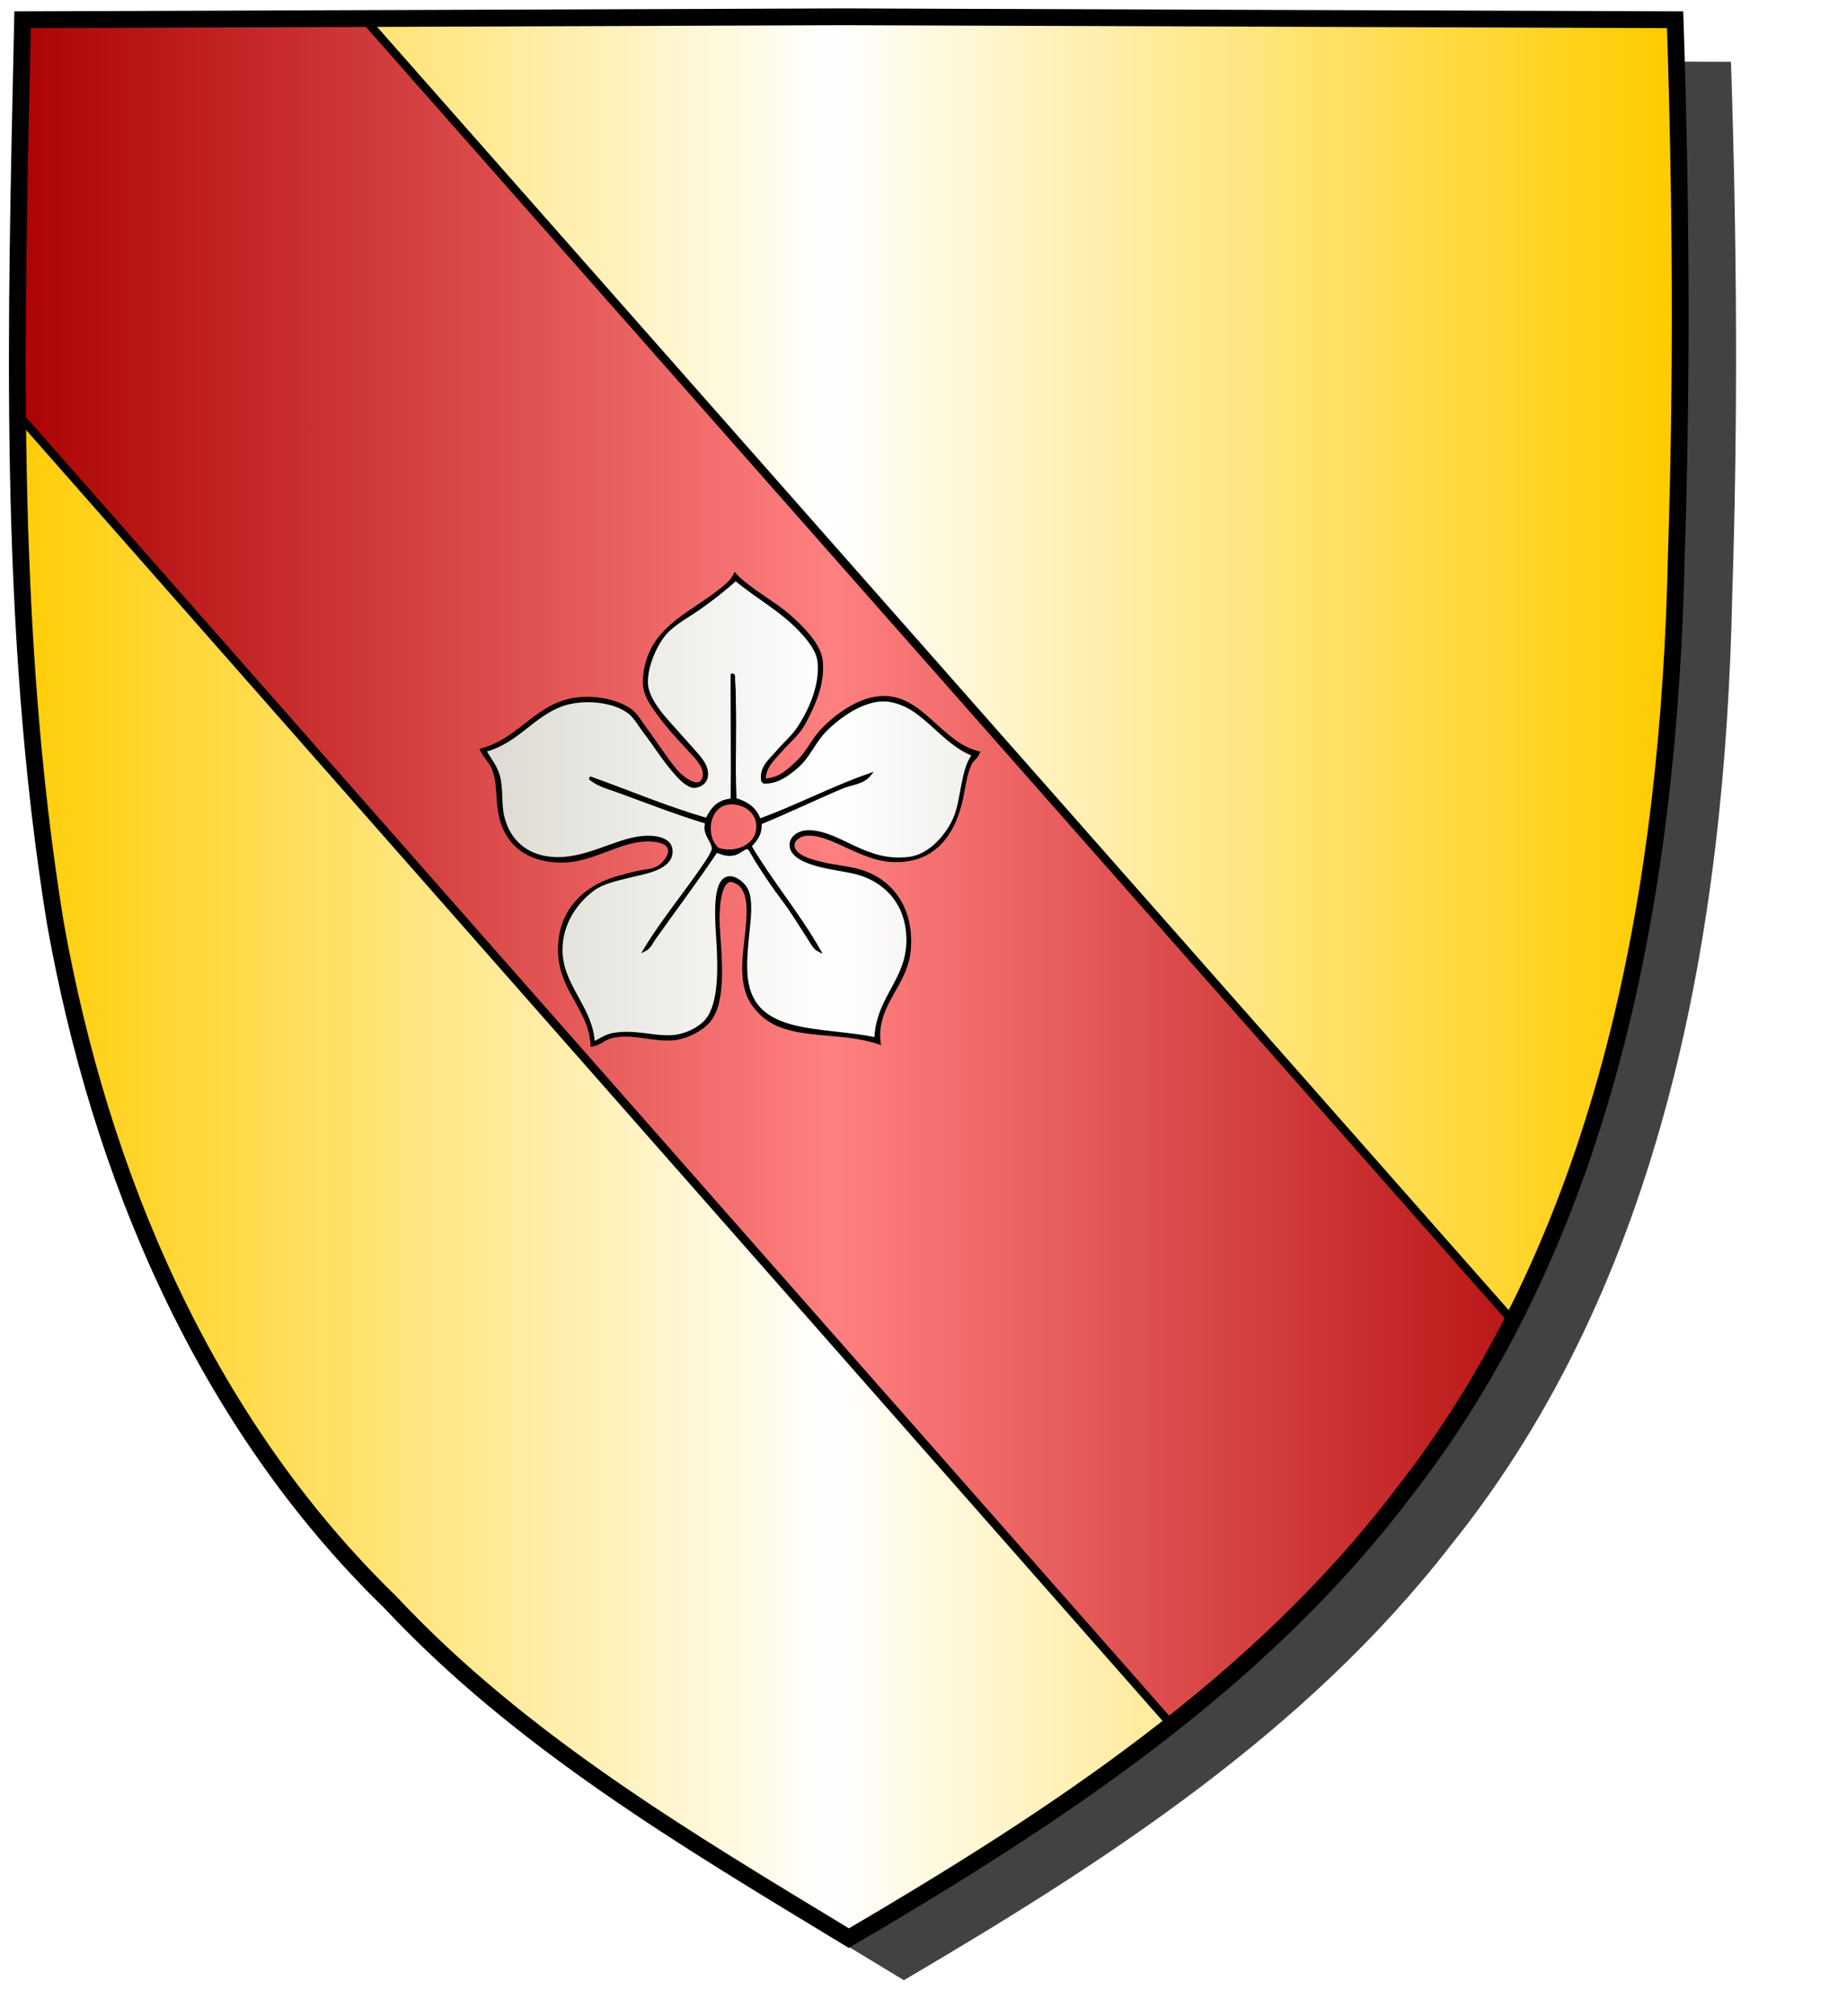
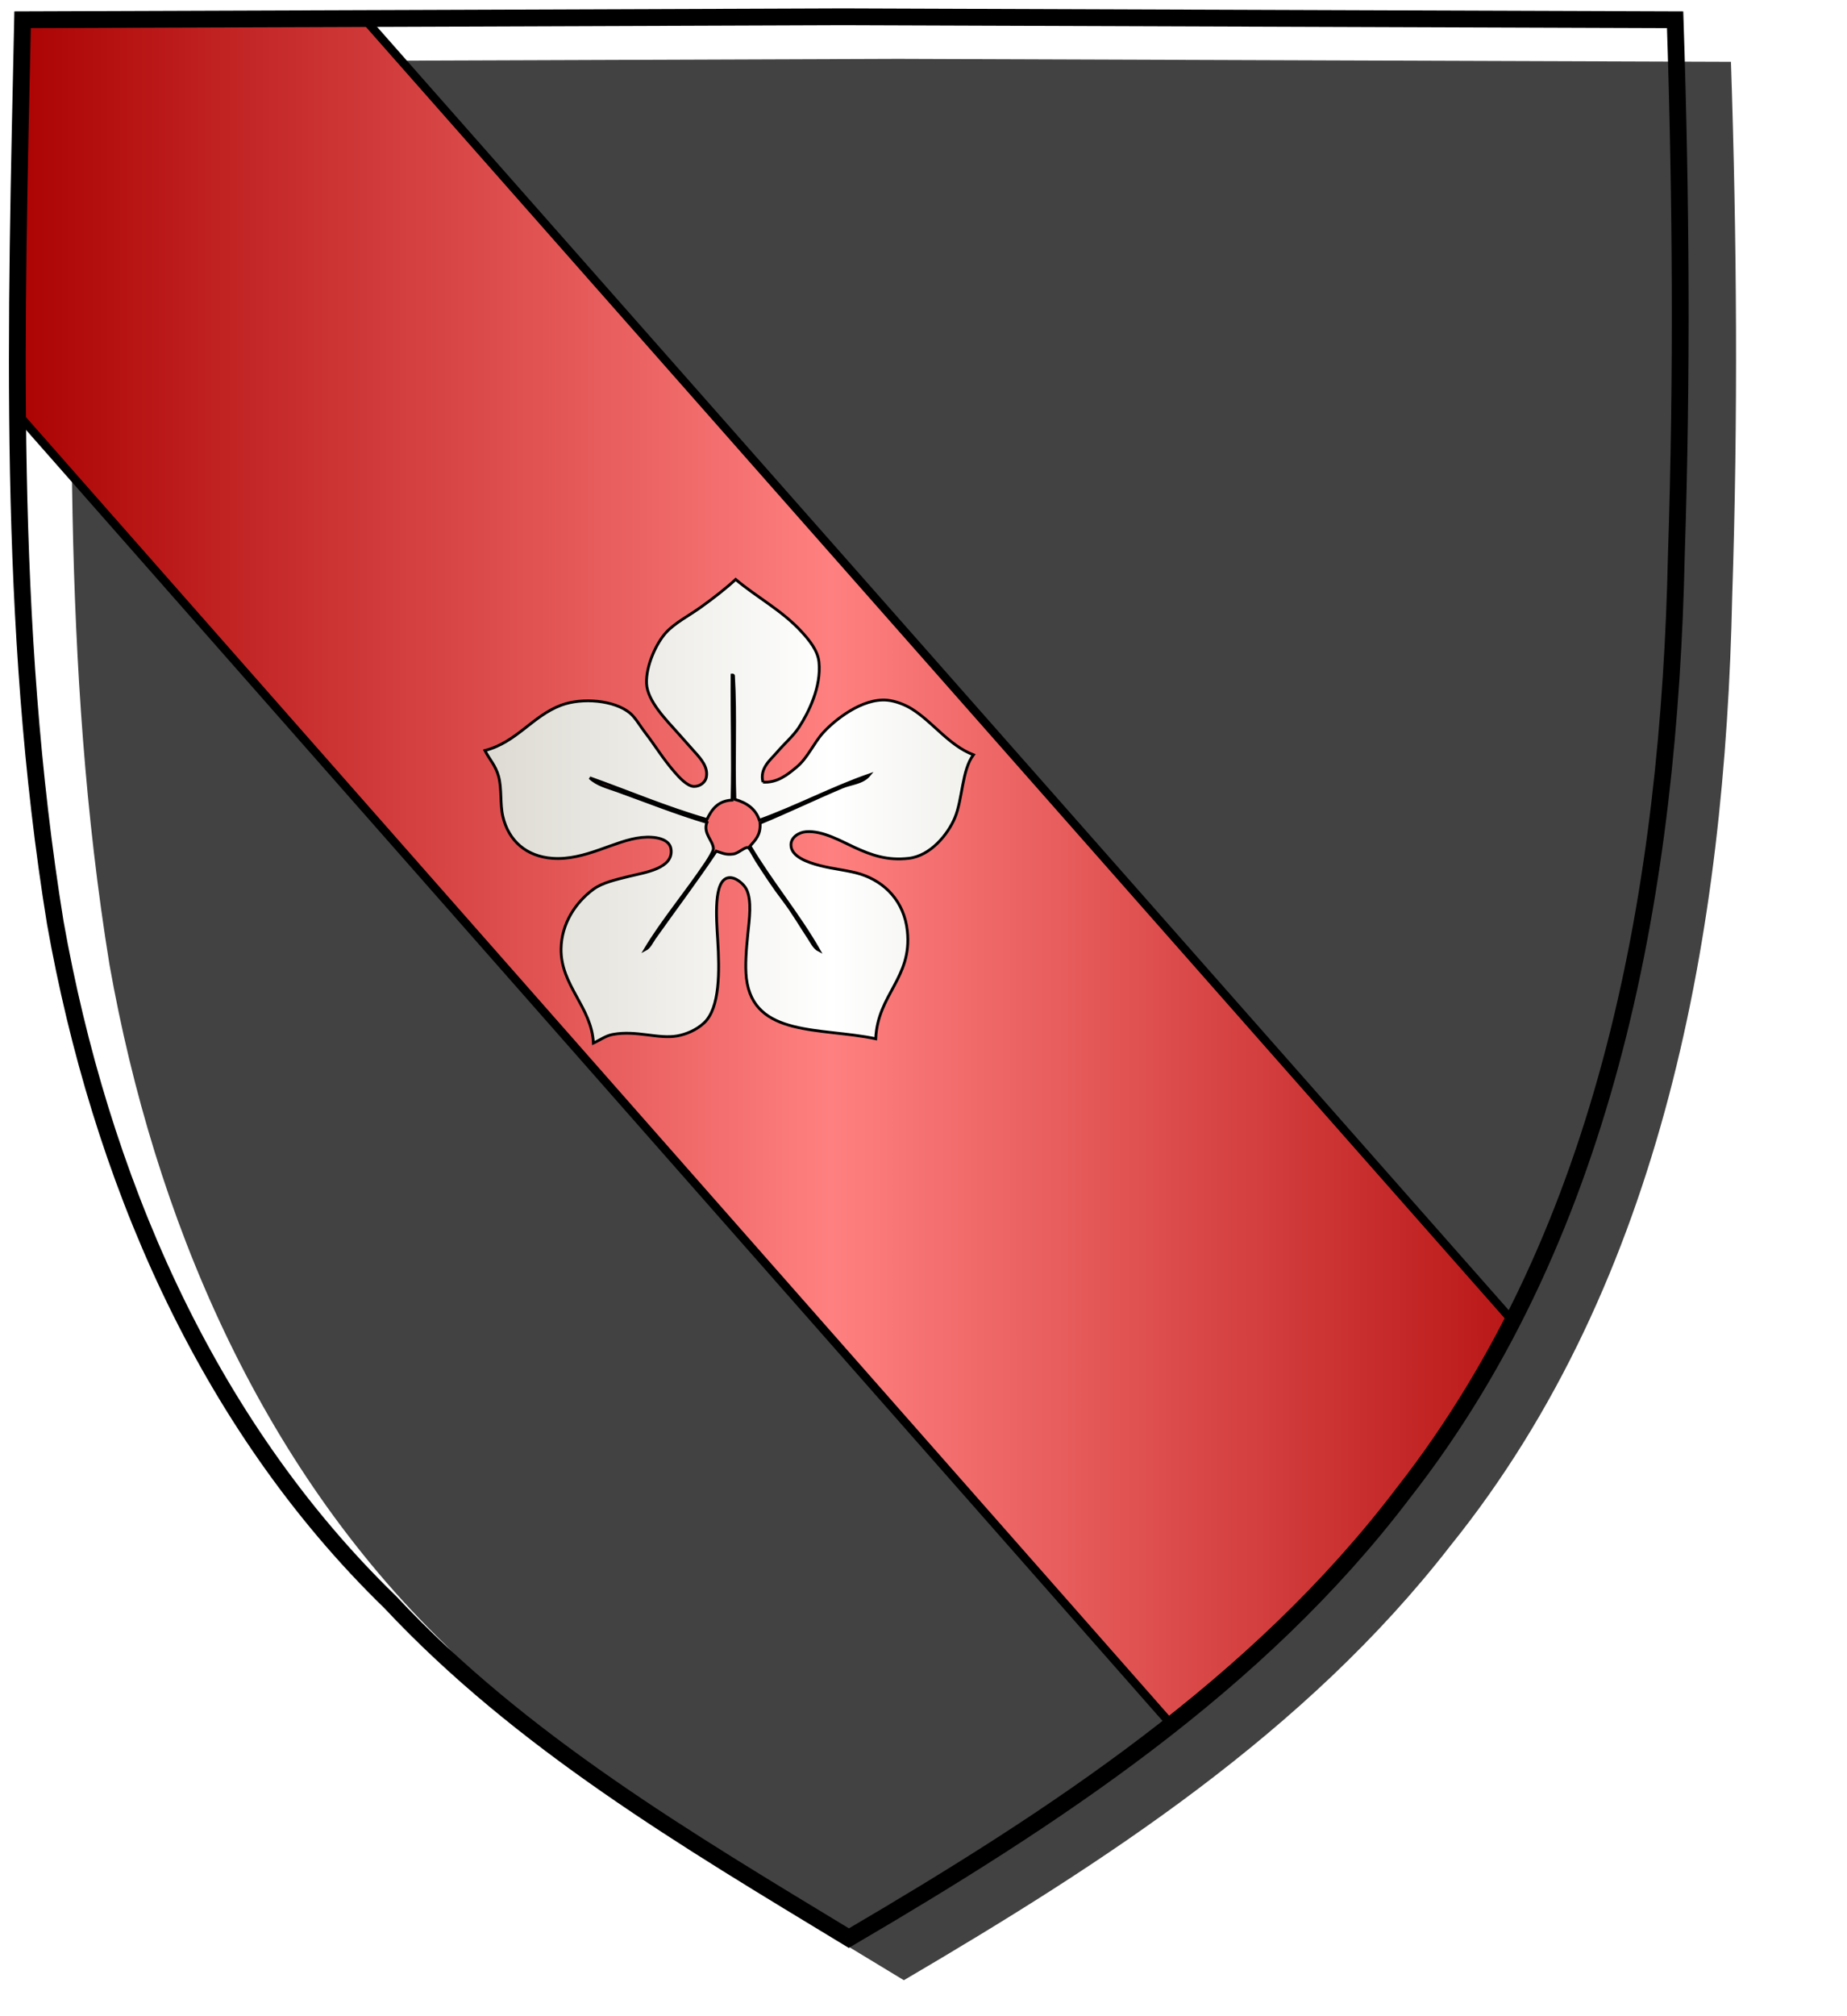
<svg xmlns="http://www.w3.org/2000/svg" xmlns:ns1="http://www.inkscape.org/namespaces/inkscape" xmlns:ns2="http://sodipodi.sourceforge.net/DTD/sodipodi-0.dtd" height="720" id="svg2" ns1:export-filename="ecu_francais_ancien.svg" ns1:export-xdpi="144" ns1:export-ydpi="144" ns1:output_extension="org.inkscape.output.svg.inkscape" ns1:version="1.0.2-2 (e86c870879, 2021-01-15)" ns2:docname="ecu_francais_ancien.svg" ns2:version="0.32" version="1.0" width="660">
  <ns2:namedview bordercolor="#666666" borderopacity="1.0" gridtolerance="10.0" guidetolerance="10.0" height="680px" id="base" ns1:current-layer="layer1" ns1:cx="396.46229" ns1:cy="478.04383" ns1:document-rotation="0" ns1:pageopacity="0.0" ns1:pageshadow="2" ns1:window-height="1009" ns1:window-maximized="1" ns1:window-width="1920" ns1:window-x="-8" ns1:window-y="-8" ns1:zoom="0.44547727" objecttolerance="10.0" pagecolor="#ffffff" showgrid="false" />
  <g id="layer5" style="display:inline">
    <path d="M 301.239,6.004 C 203.544,6.380 105.788,6.695 8.069,7.048 C 5.761,114.502 2.462,222.997 19.746,329.451 C 35.733,419.429 73.064,507.742 139.474,572.164 C 186.117,622.007 245.447,657.038 303.324,692.122 C 375.128,649.934 446.745,603.655 498.391,537.006 C 574.740,442.231 596.523,316.491 599.027,197.913 C 601.125,134.313 600.692,70.642 598.580,7.048 C 499.470,6.700 400.325,6.351 301.239,6.004 z" id="path856" style="display:inline;overflow:visible;visibility:visible;opacity:1;fill:#424242;fill-opacity:1;fill-rule:evenodd;stroke:none;stroke-width:1.5;stroke-linecap:round;stroke-linejoin:round;stroke-miterlimit:4;stroke-dasharray:none;stroke-dashoffset:0;stroke-opacity:1;marker:none;marker-start:none;marker-mid:none;marker-end:none;filter:url(#filter3467)" transform="matrix(1.001,0,0,1,19.356,15.028)" />
  </g>
  <g id="layer3" ns1:groupmode="layer" ns1:label="Fond écu" style="display:inline">
-     <path d="M 301.239,6.004 C 203.544,6.380 105.788,6.695 8.069,7.048 C 5.761,114.502 2.462,222.997 19.746,329.451 C 35.733,419.429 73.064,507.742 139.474,572.164 C 186.117,622.007 245.447,657.038 303.324,692.122 C 375.128,649.934 446.745,603.655 498.391,537.006 C 574.740,442.231 596.523,316.491 599.027,197.913 C 601.125,134.313 600.692,70.642 598.580,7.048 C 499.470,6.700 400.325,6.351 301.239,6.004 z" id="path856" style="fill:url(#linearGradientor);stroke:black;stroke-width:3.000" />
-   </g>
+     </g>
  <g clip-path="url(#clip1)" id="layer4" ns1:groupmode="layer" ns1:label="Meubles" ns2:insensitive="true" style="fill:#ffffff">
    <g desc="partition" id="bande" label="partition">
      <path d="M 1.000,141.830 L 520.000,731.000 L 599.000,731.000 L 599.000,538.000 L 125.158,1.000 L 1.000,1.000 L 1.000,141.830 z" id="" style="fill:url(#linearGradientgueules);stroke:black;stroke-width:3.000" />
    </g>
    <g desc="quintefeuille" id="quintefeuille 3" label="végétaux">
      <g id="">
-         <path d="M 273.139,278.536 C 278.740,278.367 282.129,274.781 285.204,271.862 C 288.625,268.614 290.385,264.350 293.419,261.080 C 297.889,256.262 305.315,250.500 312.928,249.272 C 328.799,246.713 335.388,265.320 349.636,268.781 C 348.693,271.017 347.418,271.155 346.555,273.145 C 344.952,276.842 344.469,281.160 343.732,284.697 C 341.203,296.829 334.447,308.460 318.062,307.286 C 312.681,306.900 307.587,304.496 302.916,302.409 C 298.758,300.551 292.463,297.226 287.514,298.045 C 285.445,298.387 283.464,299.979 283.407,301.639 C 283.267,305.761 289.878,307.419 293.675,308.313 C 298.461,309.439 303.859,309.883 307.794,311.137 C 318.601,314.580 326.038,324.269 324.992,338.860 C 324.572,344.729 321.983,349.402 319.345,354.005 C 316.285,359.345 313.160,365.420 314.211,372.488 C 300.842,367.820 284.612,371.012 274.423,364.016 C 271.837,362.241 268.866,359.043 267.492,355.802 C 263.419,346.199 267.752,334.009 267.235,323.715 C 267.072,320.468 266.213,317.315 264.155,315.757 C 263.383,315.173 261.960,314.313 260.818,314.474 C 256.843,315.032 256.380,325.700 256.711,331.159 C 257.355,341.783 259.156,357.197 253.630,364.273 C 250.968,367.681 245.474,370.440 241.052,370.947 C 233.637,371.798 226.457,368.488 218.719,370.177 C 216.068,370.756 214.319,372.816 211.532,373.258 C 210.889,359.460 198.745,353.085 199.980,336.806 C 200.966,323.806 210.167,316.162 221.286,313.190 C 223.331,312.644 225.888,311.876 228.474,311.393 C 230.780,310.962 233.364,310.842 235.405,309.596 C 236.487,308.936 239.442,306.162 239.255,303.692 C 238.967,299.892 232.481,299.789 229.244,300.098 C 220.212,300.962 211.139,307.443 201.007,307.543 C 189.043,307.661 180.754,301.638 178.674,290.857 C 177.309,283.781 178.430,279.027 175.851,273.658 C 174.778,271.427 173.353,270.425 172.000,267.754 C 185.685,264.311 191.826,251.159 206.398,249.529 C 213.527,248.732 221.240,250.512 225.650,253.893 C 227.502,255.312 229.333,258.559 231.041,260.824 C 234.688,265.661 237.211,269.862 241.309,274.942 C 243.323,277.439 250.393,283.294 251.577,277.252 C 252.229,273.920 248.836,270.575 246.956,268.525 C 242.296,263.442 238.926,260.060 234.891,254.406 C 232.320,250.803 229.764,247.484 230.271,241.828 C 231.804,224.715 245.874,219.767 256.711,211.281 C 259.085,209.421 261.379,207.775 262.615,205.120 C 267.769,210.671 276.288,214.863 282.381,220.265 C 286.396,223.825 292.581,229.924 293.419,235.410 C 294.116,239.979 292.998,245.346 291.622,249.015 C 290.289,252.568 288.475,256.452 286.744,259.283 C 284.743,262.557 281.499,265.147 279.043,268.011 C 276.551,270.919 273.005,273.824 273.139,278.536 M 277.760,268.525 C 280.246,265.606 283.478,262.833 285.461,259.797 C 288.988,254.395 293.544,245.189 292.648,236.437 C 292.215,232.206 289.071,228.493 286.488,225.656 C 279.547,218.033 270.369,213.251 262.871,206.917 C 259.719,209.851 255.059,213.532 250.293,216.928 C 246.023,219.971 241.134,222.449 237.972,225.912 C 234.600,229.606 230.750,237.681 231.041,244.138 C 231.319,250.326 238.115,257.153 242.079,261.594 C 243.756,263.473 245.741,265.748 248.240,268.525 C 250.376,270.899 253.240,274.038 252.347,277.766 C 251.989,279.257 250.277,280.866 247.983,280.846 C 245.613,280.825 242.702,277.619 241.052,275.712 C 236.736,270.725 234.222,266.396 230.527,261.594 C 228.660,259.167 227.090,256.298 225.137,254.663 C 219.616,250.041 208.088,249.001 200.494,251.839 C 190.288,255.653 184.608,265.097 173.284,268.011 C 174.933,271.267 177.096,273.315 178.161,277.252 C 179.380,281.758 178.610,287.053 179.701,291.627 C 181.781,300.353 188.169,305.854 197.413,306.516 C 209.217,307.362 219.674,300.052 229.244,299.072 C 234.203,298.564 239.225,299.545 239.768,303.179 C 240.819,310.203 230.224,311.602 224.880,312.933 C 220.095,314.126 215.225,315.209 212.045,317.554 C 205.808,322.154 200.621,329.684 200.494,338.860 C 200.312,351.939 211.433,359.629 212.045,372.488 C 214.644,371.294 216.380,369.893 218.976,369.407 C 227.434,367.823 235.289,371.173 242.079,369.921 C 245.132,369.357 248.757,367.915 251.577,365.300 C 257.298,359.993 257.155,346.812 256.454,335.523 C 255.985,327.984 254.883,314.292 260.304,313.447 C 262.850,313.050 265.823,315.739 266.722,317.554 C 268.755,321.658 267.745,328.367 267.235,333.469 C 266.684,338.981 266.178,344.824 266.722,349.385 C 269.233,370.430 293.343,366.837 312.928,370.947 C 313.574,355.055 326.018,349.296 324.222,332.443 C 323.102,321.925 316.261,314.963 307.537,312.163 C 303.484,310.863 297.819,310.362 292.905,309.083 C 288.651,307.976 282.560,305.912 282.637,301.639 C 282.685,298.993 285.429,297.230 288.028,297.018 C 293.988,296.531 300.720,300.500 305.483,302.665 C 311.428,305.368 316.977,307.409 324.736,306.516 C 332.553,305.616 338.705,297.941 341.165,292.141 C 344.019,285.410 343.671,275.007 347.839,269.551 C 339.001,266.132 333.368,257.837 325.763,253.123 C 323.349,251.626 319.939,250.311 317.035,250.042 C 307.997,249.206 298.136,257.271 294.189,261.594 C 290.744,265.366 288.668,270.601 284.691,273.915 C 281.480,276.591 277.784,279.632 272.626,279.306 C 271.357,274.310 275.348,271.357 277.760,268.525 z" id="" style="fill:#000000;stroke:black;stroke-width:1.000" />
        <path d="M 272.626,279.306 C 277.784,279.632 281.480,276.591 284.691,273.915 C 288.668,270.601 290.744,265.366 294.189,261.594 C 298.136,257.271 307.997,249.206 317.035,250.042 C 319.939,250.311 323.349,251.626 325.763,253.123 C 333.368,257.837 339.001,266.132 347.839,269.551 C 343.671,275.007 344.019,285.410 341.165,292.141 C 338.705,297.941 332.553,305.616 324.736,306.516 C 316.977,307.409 311.428,305.368 305.483,302.665 C 300.720,300.500 293.988,296.531 288.028,297.018 C 285.429,297.230 282.685,298.993 282.637,301.639 C 282.560,305.912 288.651,307.976 292.905,309.083 C 297.819,310.362 303.484,310.863 307.537,312.163 C 316.261,314.963 323.102,321.925 324.222,332.443 C 326.018,349.296 313.574,355.055 312.928,370.947 C 293.343,366.837 269.233,370.430 266.722,349.385 C 266.178,344.824 266.684,338.981 267.235,333.469 C 267.745,328.367 268.755,321.658 266.722,317.554 C 265.823,315.739 262.850,313.050 260.304,313.447 C 254.883,314.292 255.985,327.984 256.454,335.523 C 257.155,346.812 257.298,359.993 251.577,365.300 C 248.757,367.915 245.132,369.357 242.079,369.921 C 235.289,371.173 227.434,367.823 218.976,369.407 C 216.380,369.893 214.644,371.294 212.045,372.488 C 211.433,359.629 200.312,351.939 200.494,338.860 C 200.621,329.684 205.808,322.154 212.045,317.554 C 215.225,315.209 220.095,314.126 224.880,312.933 C 230.224,311.602 240.819,310.203 239.768,303.179 C 239.225,299.545 234.203,298.564 229.244,299.072 C 219.674,300.052 209.217,307.362 197.413,306.516 C 188.169,305.854 181.781,300.353 179.701,291.627 C 178.610,287.053 179.380,281.758 178.161,277.252 C 177.096,273.315 174.933,271.267 173.284,268.011 C 184.608,265.097 190.288,255.653 200.494,251.839 C 208.088,249.001 219.616,250.041 225.137,254.663 C 227.090,256.298 228.660,259.167 230.527,261.594 C 234.222,266.396 236.736,270.725 241.052,275.712 C 242.702,277.619 245.613,280.825 247.983,280.846 C 250.277,280.866 251.989,279.257 252.347,277.766 C 253.240,274.038 250.376,270.899 248.240,268.525 C 245.741,265.748 243.756,263.473 242.079,261.594 C 238.115,257.153 231.319,250.326 231.041,244.138 C 230.750,237.681 234.600,229.606 237.972,225.912 C 241.134,222.449 246.023,219.971 250.293,216.928 C 255.059,213.532 259.719,209.851 262.871,206.917 C 270.369,213.251 279.547,218.033 286.488,225.656 C 289.071,228.493 292.215,232.206 292.648,236.437 C 293.544,245.189 288.988,254.395 285.461,259.797 C 283.478,262.833 280.246,265.606 277.760,268.525 C 275.348,271.357 271.357,274.310 272.626,279.306 M 261.588,285.723 C 256.531,285.971 254.309,289.055 252.603,292.654 C 237.931,288.416 224.702,282.735 210.762,277.766 C 213.346,280.261 217.163,281.181 220.516,282.386 C 231.136,286.203 241.717,290.445 252.603,293.681 C 251.097,297.669 254.969,300.275 254.914,303.179 C 254.898,304.022 253.256,306.696 252.347,308.056 C 245.269,318.641 236.488,329.097 230.527,339.117 C 232.143,338.292 232.869,336.414 233.864,335.010 C 241.235,324.610 248.933,314.404 255.941,303.949 C 258.355,304.691 259.288,305.345 262.101,304.976 C 263.721,304.763 266.139,302.455 267.235,302.665 C 267.928,302.799 269.568,306.118 270.316,307.286 C 273.592,312.402 276.635,316.988 279.814,321.148 C 283.417,325.864 286.048,330.501 289.055,335.010 C 290.090,336.563 290.979,338.545 292.648,339.373 C 285.150,326.250 275.665,315.114 268.005,302.152 C 269.846,300.057 271.896,298.171 271.599,293.938 C 281.379,289.917 291.316,285.132 300.863,281.103 C 304.119,279.728 308.210,279.649 310.617,276.739 C 297.650,281.229 284.790,288.046 271.342,292.911 C 270.023,288.840 266.806,286.666 262.615,285.467 C 262.096,270.551 262.957,255.922 262.101,241.314 C 262.045,241.114 261.886,241.016 261.588,241.058 C 261.484,254.706 261.965,270.730 261.588,285.723 z" id="" style="fill:url(#linearGradientargent);stroke:black;stroke-width:1.000" />
-         <path d="M 261.588,241.058 C 261.886,241.016 262.045,241.114 262.101,241.314 C 262.957,255.922 262.096,270.551 262.615,285.467 C 266.806,286.666 270.023,288.840 271.342,292.911 C 284.790,288.046 297.650,281.229 310.617,276.739 C 308.210,279.649 304.119,279.728 300.863,281.103 C 291.316,285.132 281.379,289.917 271.599,293.938 C 271.896,298.171 269.846,300.057 268.005,302.152 C 275.665,315.114 285.150,326.250 292.648,339.373 C 290.979,338.545 290.090,336.563 289.055,335.010 C 286.048,330.501 283.417,325.864 279.814,321.148 C 276.635,316.988 273.592,312.402 270.316,307.286 C 269.568,306.118 267.928,302.799 267.235,302.665 C 266.139,302.455 263.721,304.763 262.101,304.976 C 259.288,305.345 258.355,304.691 255.941,303.949 C 248.933,314.404 241.235,324.610 233.864,335.010 C 232.869,336.414 232.143,338.292 230.527,339.117 C 236.488,329.097 245.269,318.641 252.347,308.056 C 253.256,306.696 254.898,304.022 254.914,303.179 C 254.969,300.275 251.097,297.669 252.603,293.681 C 241.717,290.445 231.136,286.203 220.516,282.386 C 217.163,281.181 213.346,280.261 210.762,277.766 C 224.702,282.735 237.931,288.416 252.603,292.654 C 254.309,289.055 256.531,285.971 261.588,285.723 C 261.965,270.730 261.484,254.706 261.588,241.058 M 270.572,297.018 C 271.878,290.371 266.249,286.555 261.075,286.750 C 252.794,287.062 251.330,298.664 256.454,303.179 C 262.806,305.400 269.589,302.024 270.572,297.018 z" id="" style="fill:#000000;stroke:black;stroke-width:1.000" />
-         <path d="M 256.454,303.179 C 251.330,298.664 252.794,287.062 261.075,286.750 C 266.249,286.555 271.878,290.371 270.572,297.018 C 269.589,302.024 262.806,305.400 256.454,303.179 z" id="" style="fill:url(#linearGradientgueules);stroke:black;stroke-width:1.000" />
      </g>
    </g>
  </g>
  <g id="layer1" ns1:groupmode="layer" ns1:label="Contour final" ns2:insensitive="true">
    <path d="M 301.239,6.004 C 203.544,6.38 105.788,6.695 8.069,7.048 5.761,114.502 2.462,222.997 19.746,329.451 35.733,419.429 73.064,507.742 139.474,572.164 186.117,622.007 245.447,657.038 303.324,692.122 376.519,649.239 449.347,601.756 501.311,533.329 575.362,438.858 596.525,315.004 599.027,197.913 601.125,134.313 600.692,70.642 598.58,7.048 499.471,6.7 400.324,6.351 301.239,6.004 Z" id="path857" style="fill:none;stroke:#000000;stroke-width:6;stroke-linecap:butt;stroke-linejoin:miter;stroke-miterlimit:4;stroke-dasharray:none;stroke-opacity:1" />
  </g>
  <defs>
    <linearGradient gradientUnits="userSpaceOnUse" id="linearGradientgueules" spreadMethod="reflect" x1="297" x2="0" y1="100" y2="100">
      <stop id="stop310" offset="0.000" style="stop-color:#ff8080;stop-opacity:1.000;" />
      <stop id="stop311" offset="1.000" style="stop-color:#aa0000;stop-opacity:1.000;" />
    </linearGradient>
    <linearGradient gradientUnits="userSpaceOnUse" id="linearGradientor" spreadMethod="reflect" x1="297" x2="0" y1="100" y2="100">
      <stop id="stop312" offset="0.000" style="stop-color:#ffffff;stop-opacity:1.000;" />
      <stop id="stop313" offset="1.000" style="stop-color:#ffcc00;stop-opacity:1.000;" />
    </linearGradient>
    <linearGradient gradientUnits="userSpaceOnUse" id="linearGradientargent" spreadMethod="reflect" x1="297" x2="0" y1="100" y2="100">
      <stop id="stop314" offset="0.000" style="stop-color:#ffffff;stop-opacity:1.000;" />
      <stop id="stop315" offset="1.000" style="stop-color:#aca793;stop-opacity:1.000;" />
    </linearGradient>
    <clipPath id="clip1">
      <path d="M 301.239,6.004 C 203.544,6.380 105.788,6.695 8.069,7.048 C 5.761,114.502 2.462,222.997 19.746,329.451 C 35.733,419.429 73.064,507.742 139.474,572.164 C 186.117,622.007 245.447,657.038 303.324,692.122 C 375.128,649.934 446.745,603.655 498.391,537.006 C 574.740,442.231 596.523,316.491 599.027,197.913 C 601.125,134.313 600.692,70.642 598.580,7.048 C 499.470,6.700 400.325,6.351 301.239,6.004 z" />
    </clipPath>
    <filter id="filter3467">
      <feGaussianBlur id="feGaussianBlur3469" stdDeviation="4.571" />
    </filter>
  </defs>
</svg>